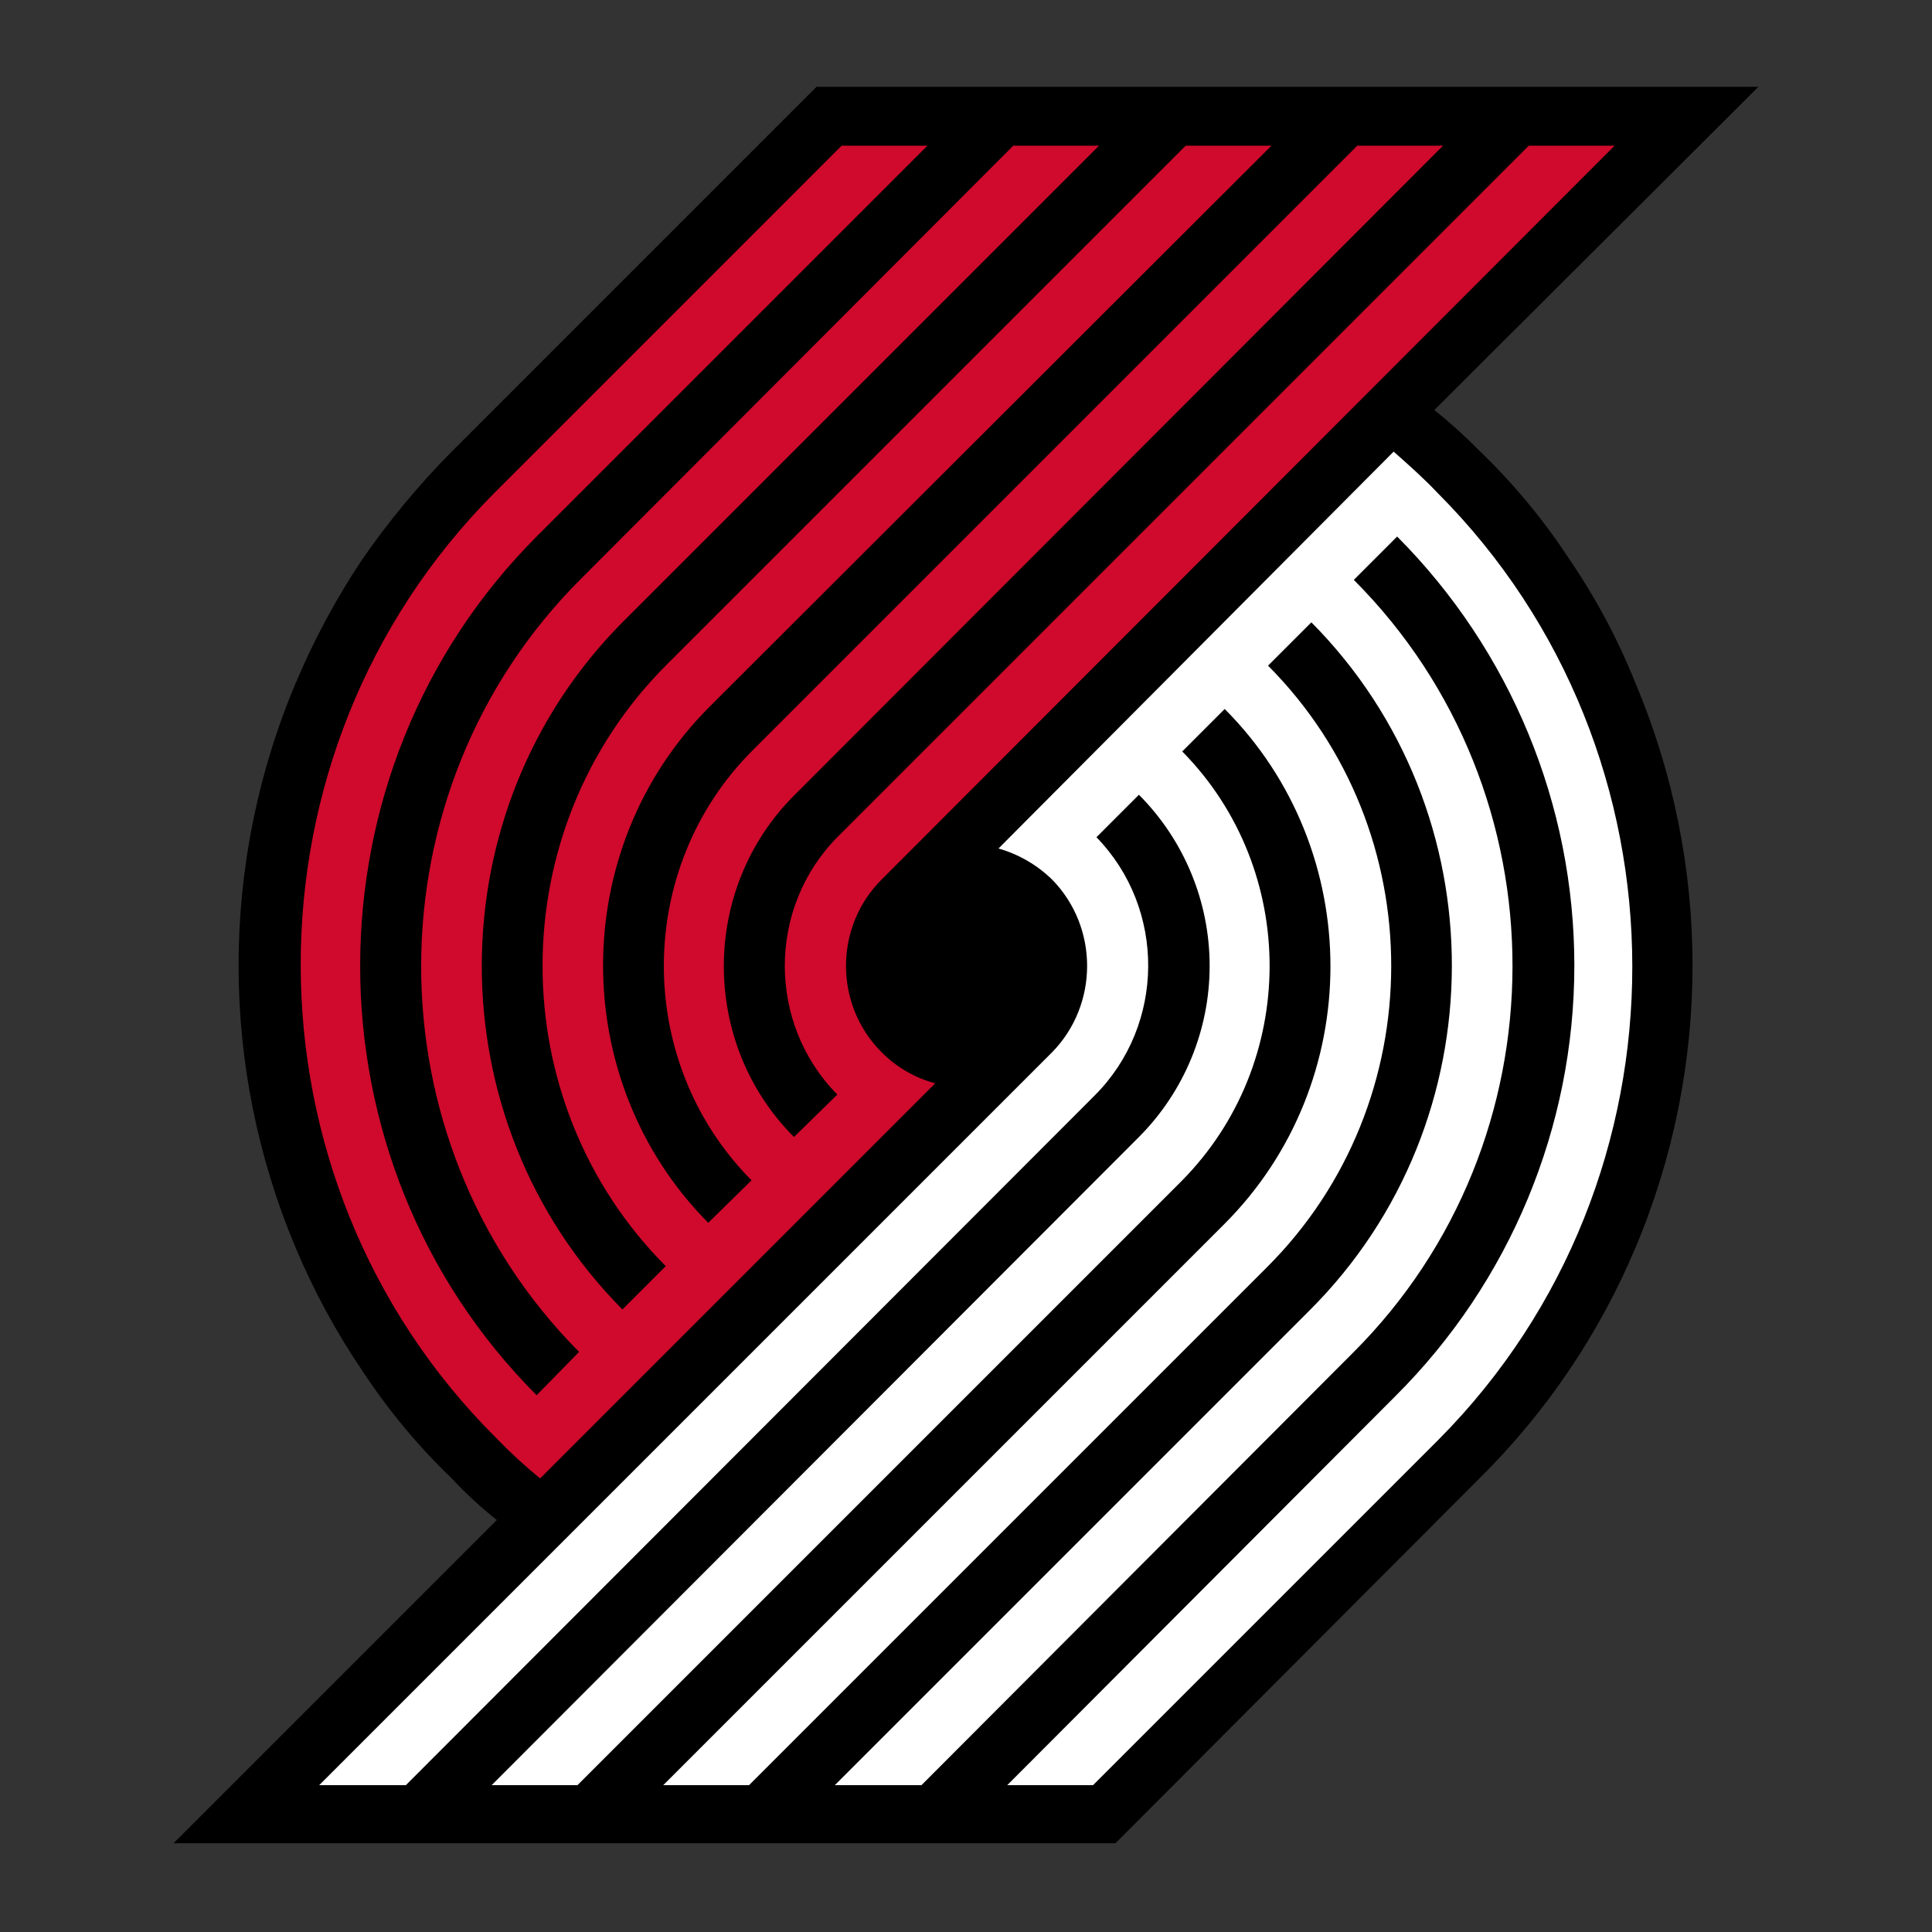
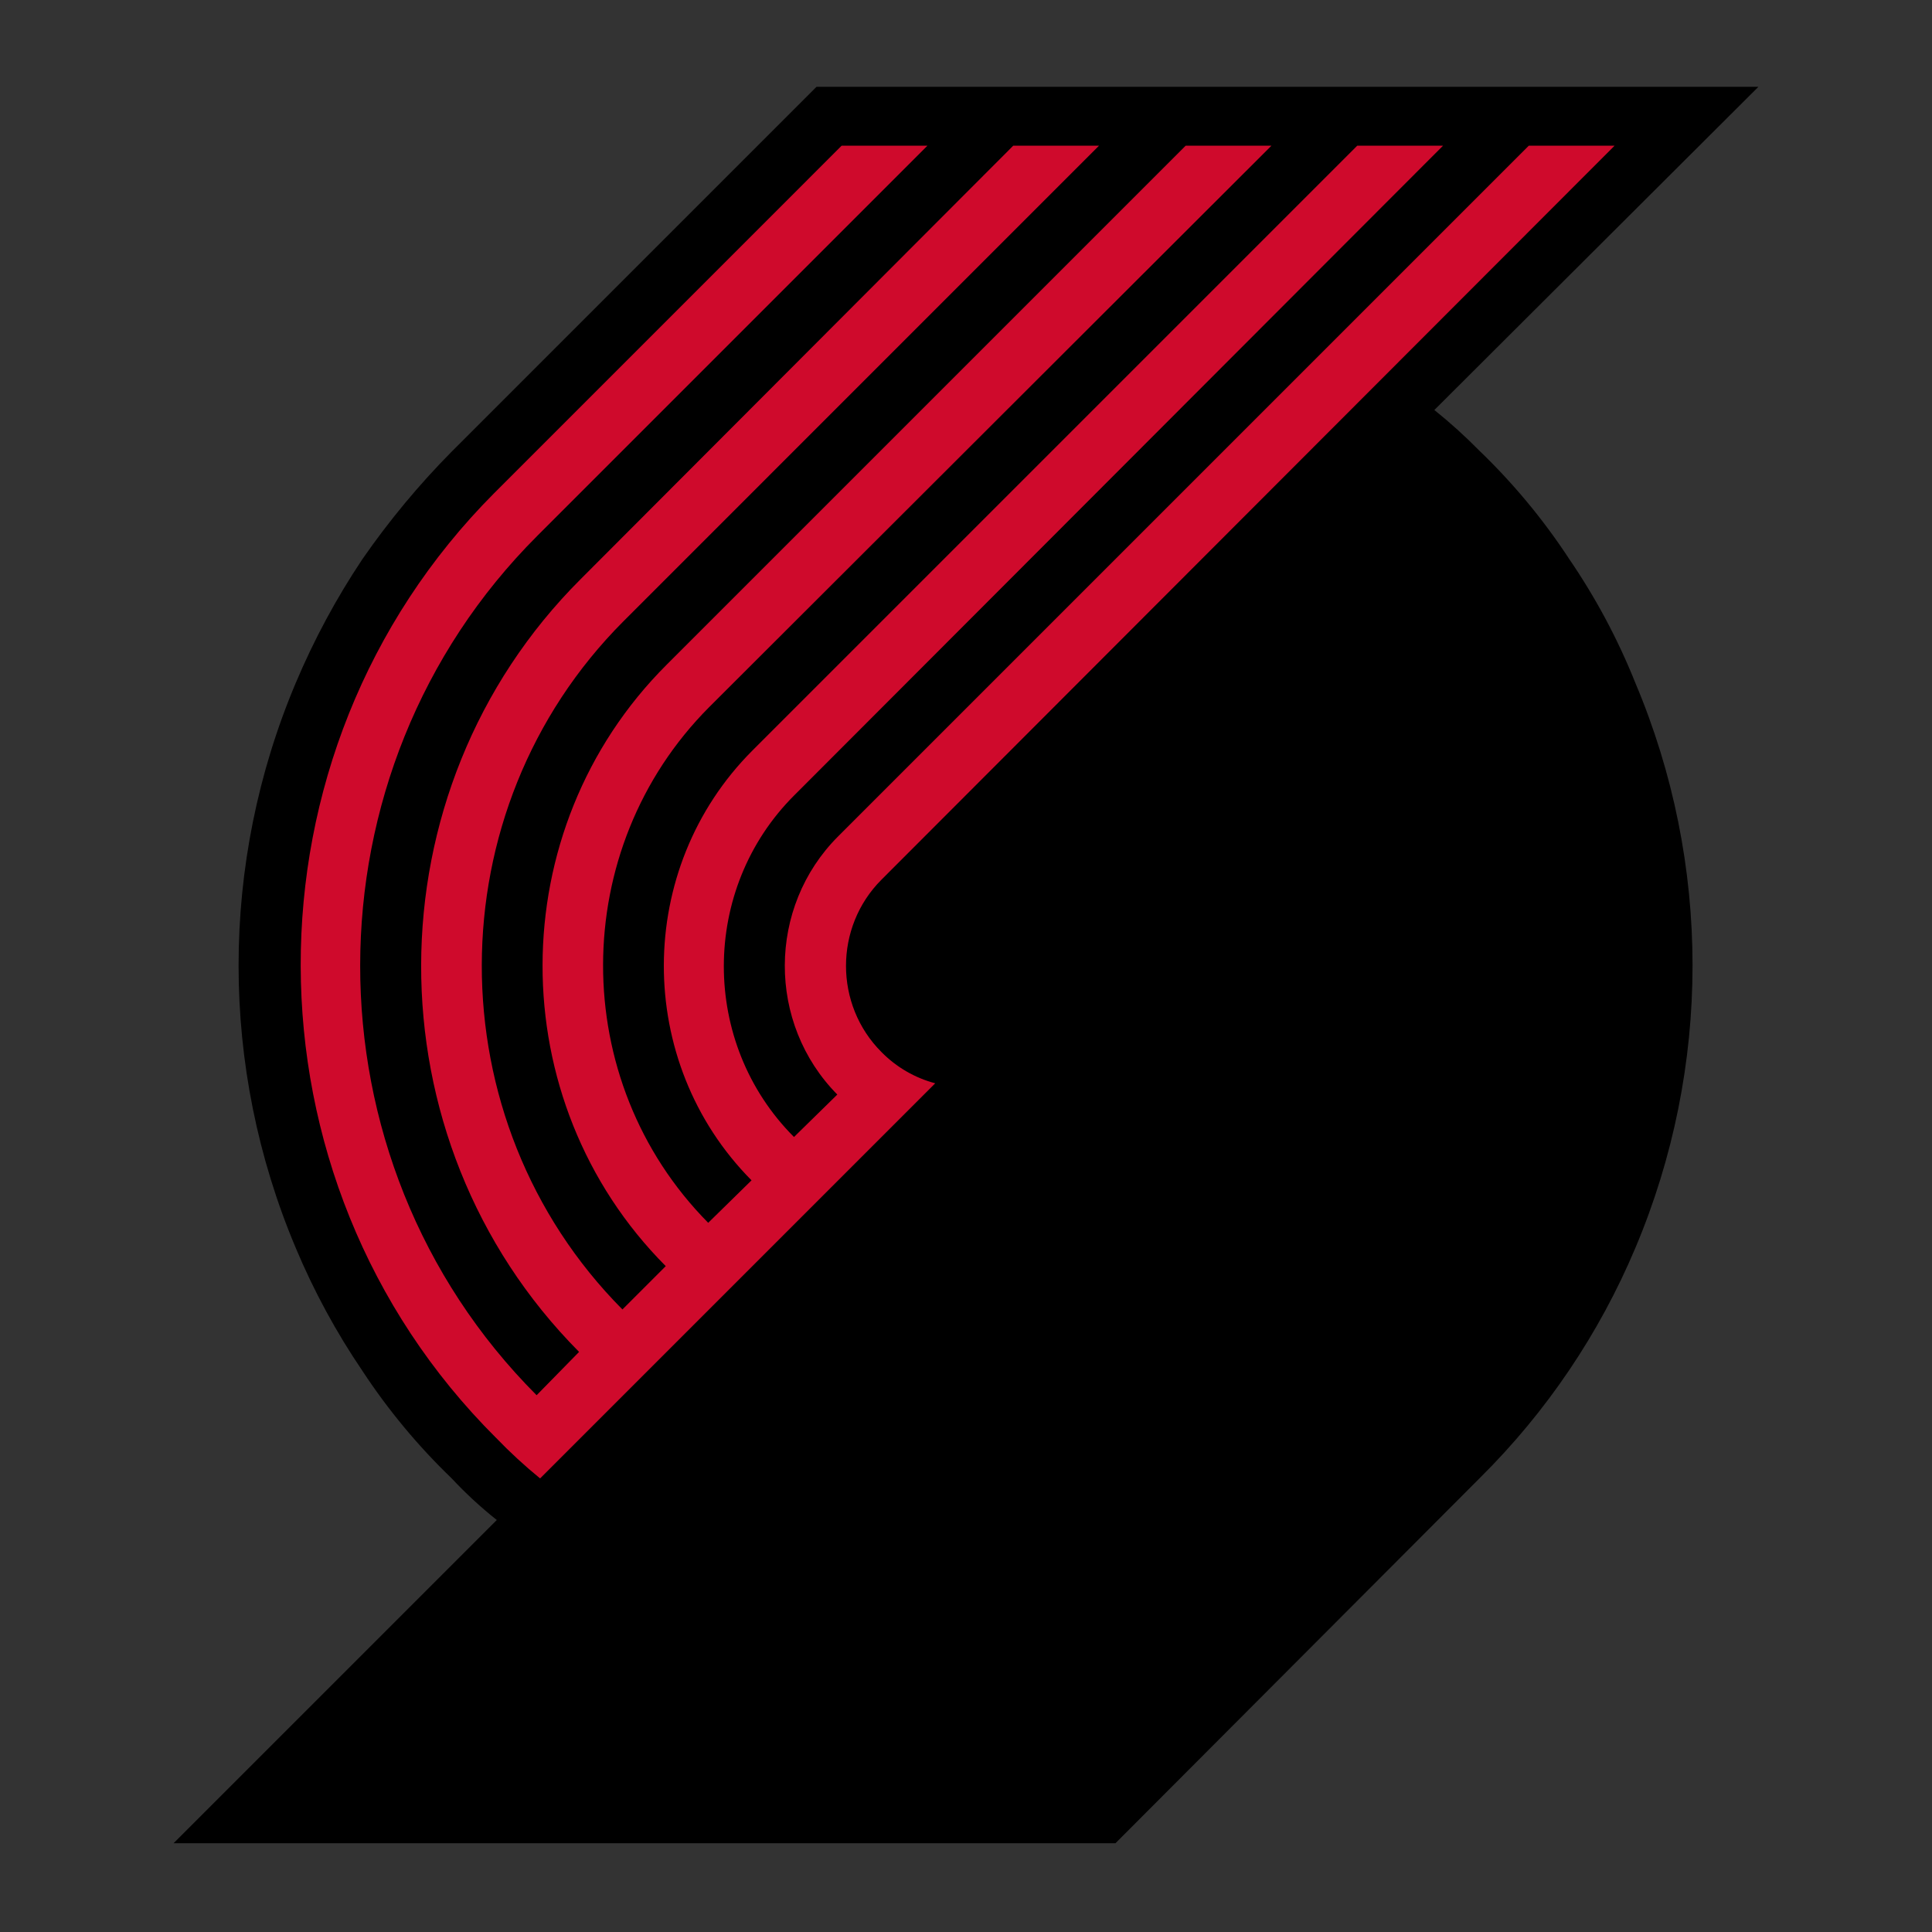
<svg xmlns="http://www.w3.org/2000/svg" width="512" height="512" viewBox="0 0 512 512" fill="none">
  <rect x="0" y="0" width="512" height="512" fill="#333333" stroke="none" />
  <path fill-rule="evenodd" clip-rule="evenodd" d="M415.714 147.922C408.918 137.579 400.979 128.028 392.061 119.448C388.295 115.618 384.306 112.015 380.118 108.655L466 23H216.387L119.939 119.448L119.712 119.675C111.017 128.462 103.102 137.993 96.059 148.153C89.136 158.512 83.216 169.508 78.375 180.99C58.178 228.832 58.178 282.868 78.375 330.71C83.168 342.144 89.093 353.065 96.059 363.32C102.855 373.663 110.79 383.218 119.712 391.798C123.414 395.763 127.407 399.446 131.655 402.818L46 488.473H295.613L392.288 391.567C409.837 374.165 423.799 353.491 433.39 330.714C453.591 282.872 453.591 228.836 433.39 180.994C428.74 169.353 422.804 158.261 415.709 147.926L415.714 147.922Z" fill="black" />
-   <path fill-rule="evenodd" clip-rule="evenodd" d="M381.037 130.704C377.367 126.802 373.23 123.127 369.329 119.684L264.615 224.859C269.974 226.388 274.867 229.23 278.856 233.128C291.178 245.756 291.178 266.192 278.856 278.824L84.586 473.094H107.549L290.107 290.306C308.827 271.582 309.034 240.847 290.569 221.873L301.824 210.618C313.823 222.657 320.567 238.976 320.567 255.972C320.567 273.039 313.767 289.418 301.68 301.469L301.593 301.556L130.286 473.094H153.022L313.074 313.042C344.164 281.762 344.271 230.544 313.305 199.14L324.556 187.889C361.971 225.364 361.92 286.989 324.441 324.409L324.329 324.52L175.755 473.094H198.492L335.815 335.771C379.556 292.105 379.66 220.197 336.042 176.404L347.524 164.922C397.352 215.085 397.145 297.34 347.062 347.253L221.224 473.094H244.188L358.544 358.503C414.794 302.444 414.945 210.025 358.878 153.779L358.775 153.671L370.256 142.189C400.318 172.363 417.218 213.266 417.218 255.86C417.218 298.678 400.139 339.776 369.798 369.985L266.92 473.094H289.657L381.28 381.467C449.769 312.521 449.661 199.53 381.049 130.708L381.037 130.704Z" fill="white" />
  <path fill-rule="evenodd" clip-rule="evenodd" d="M131.424 381.004C135.103 384.834 139.017 388.437 143.133 391.797L247.846 287.084C242.444 285.658 237.527 282.8 233.61 278.815C221.073 266.298 221.061 245.679 233.582 233.146L233.61 233.118L427.88 38.613H405.143L222.124 221.637C203.357 240.372 203.253 271.203 221.897 290.069L210.415 301.32C185.596 276.458 185.628 235.579 210.491 210.764L210.873 210.386L382.415 38.617H359.678L199.391 198.904C168.191 230.133 168.087 281.45 199.164 312.802L187.683 324.057C150.447 286.435 150.55 224.921 187.91 187.422L336.942 38.617H314.209L176.659 176.167C132.913 219.833 132.81 291.745 176.432 335.539L164.95 347.02C115.165 296.869 115.273 214.713 165.177 164.69L291.245 38.617H268.513L153.922 153.435C97.684 209.522 97.477 301.925 153.464 358.267L142.209 369.749C79.788 307.228 79.876 204.41 142.401 141.993L142.436 141.953L245.772 38.617H223.036L130.951 130.702C62.422 199.485 62.629 312.476 131.413 381V381.004H131.424Z" fill="#CF0A2C" />
</svg>